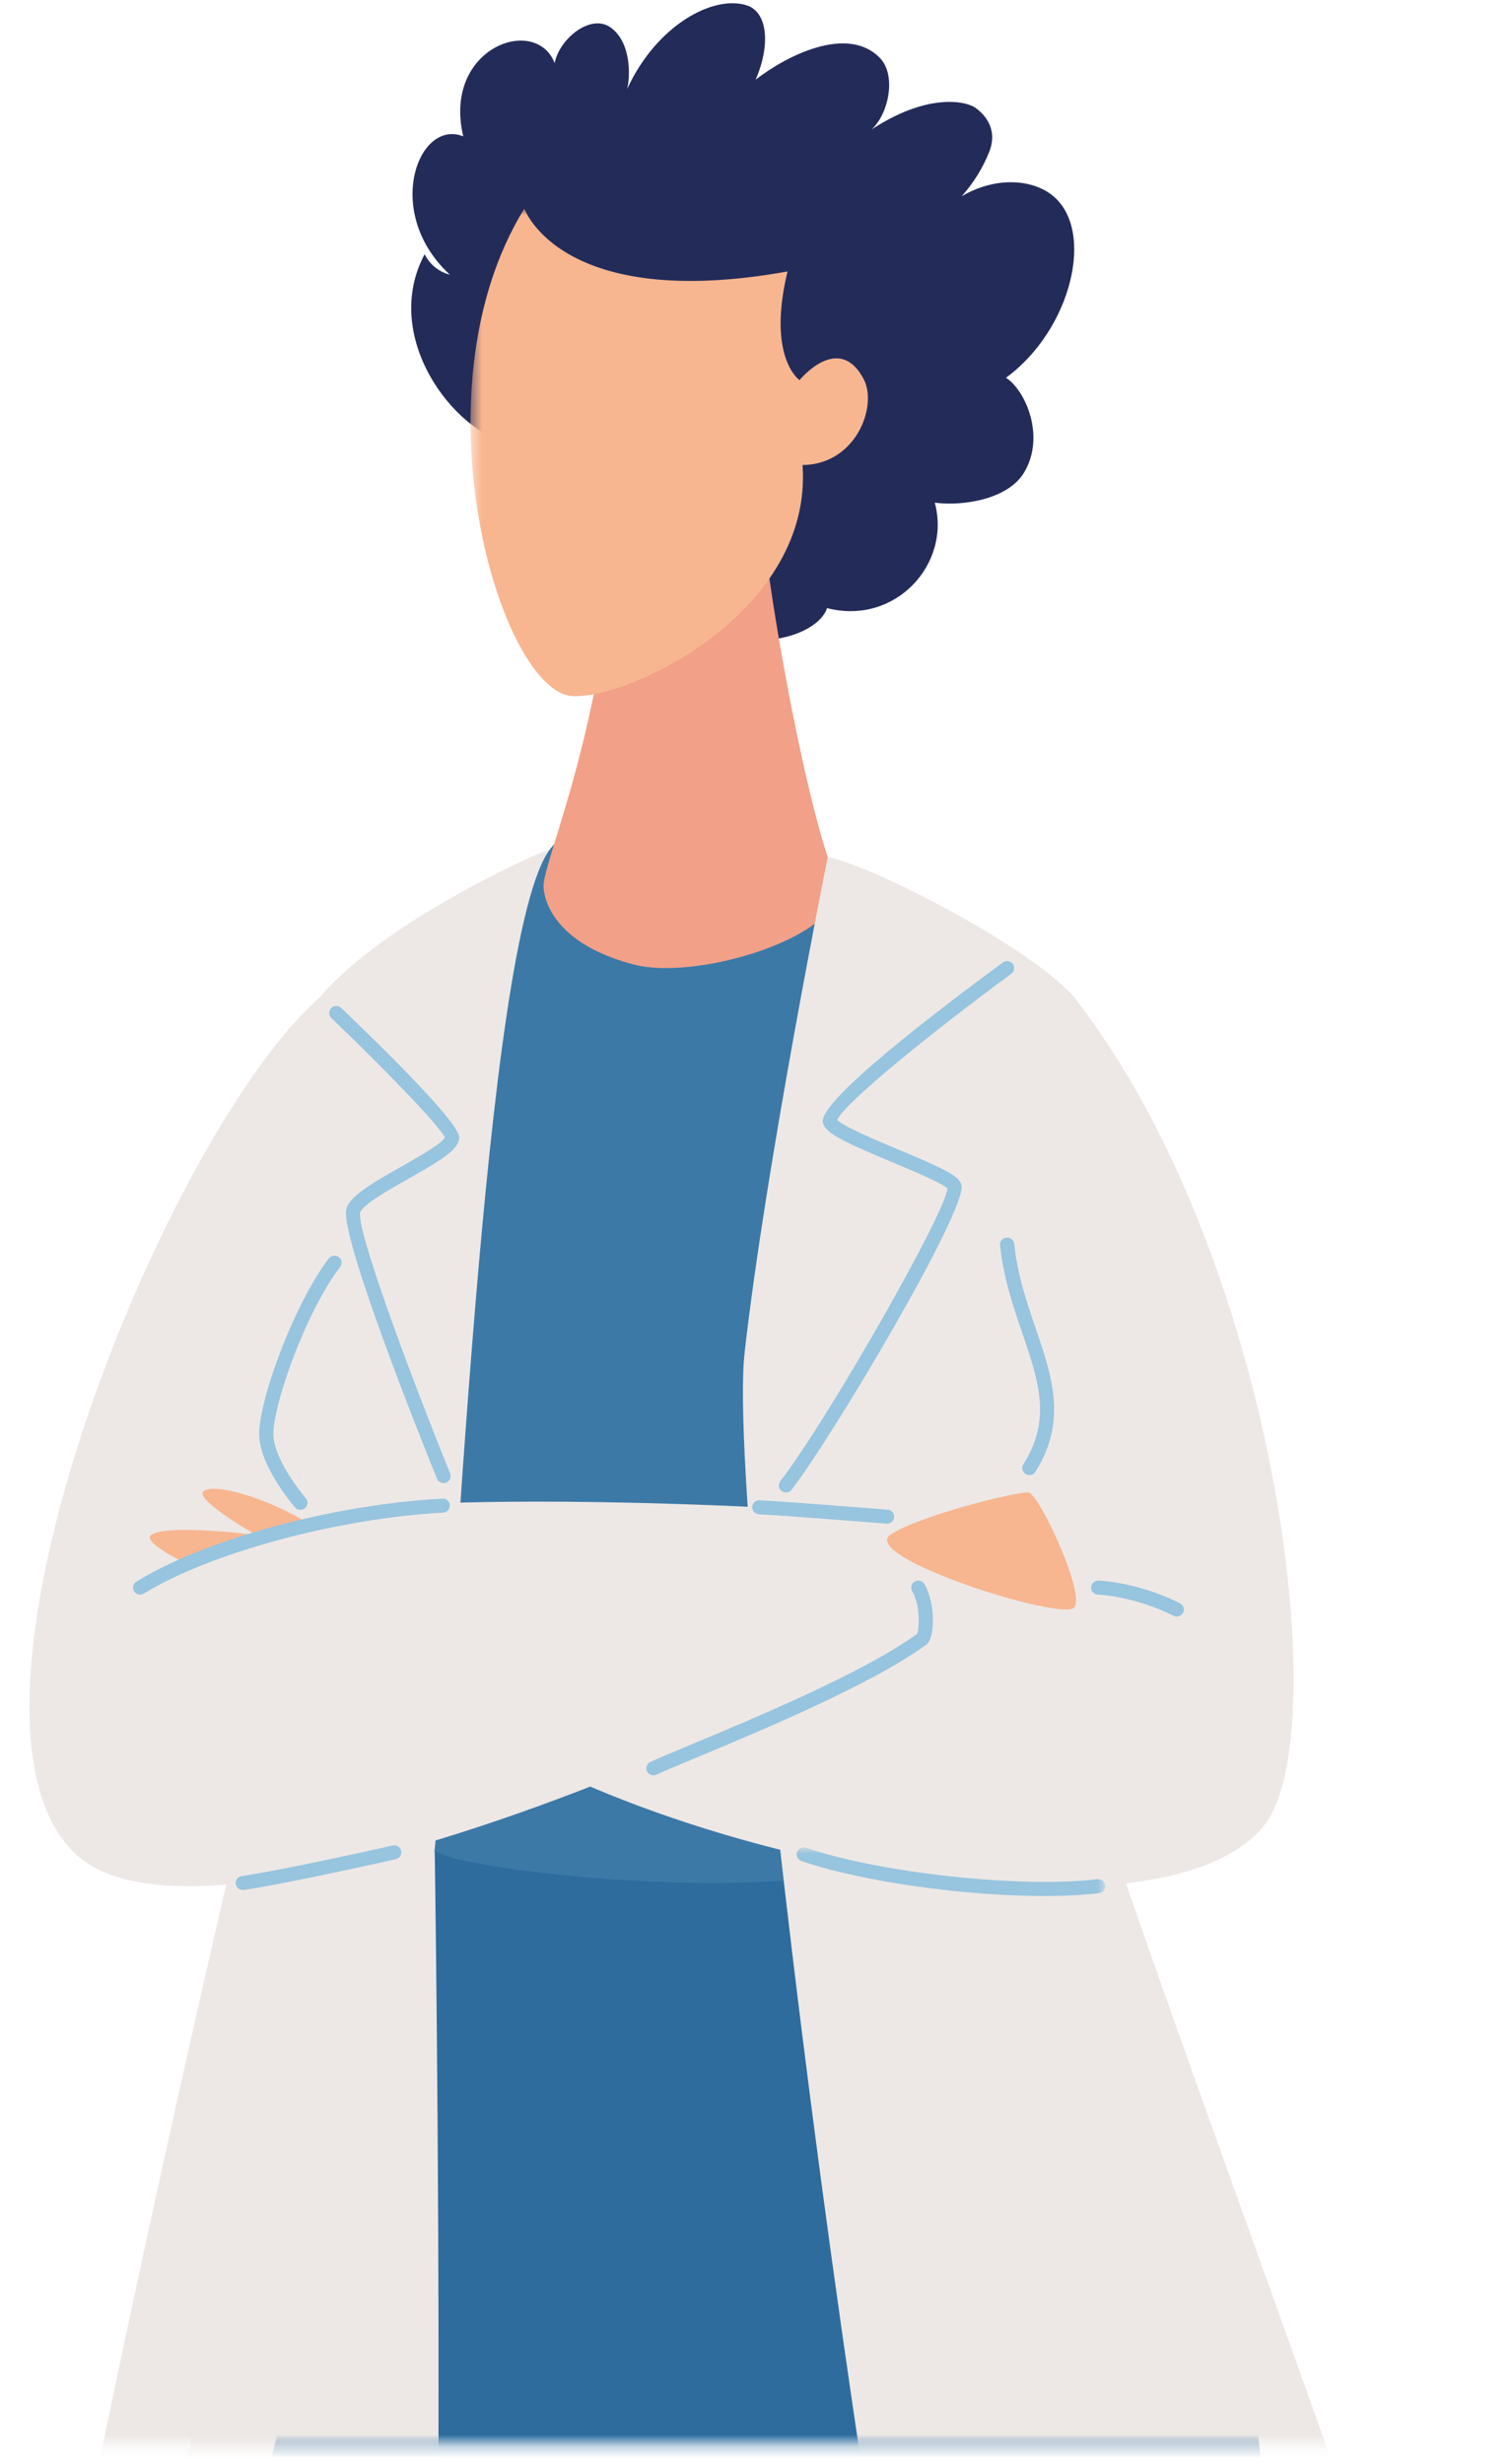
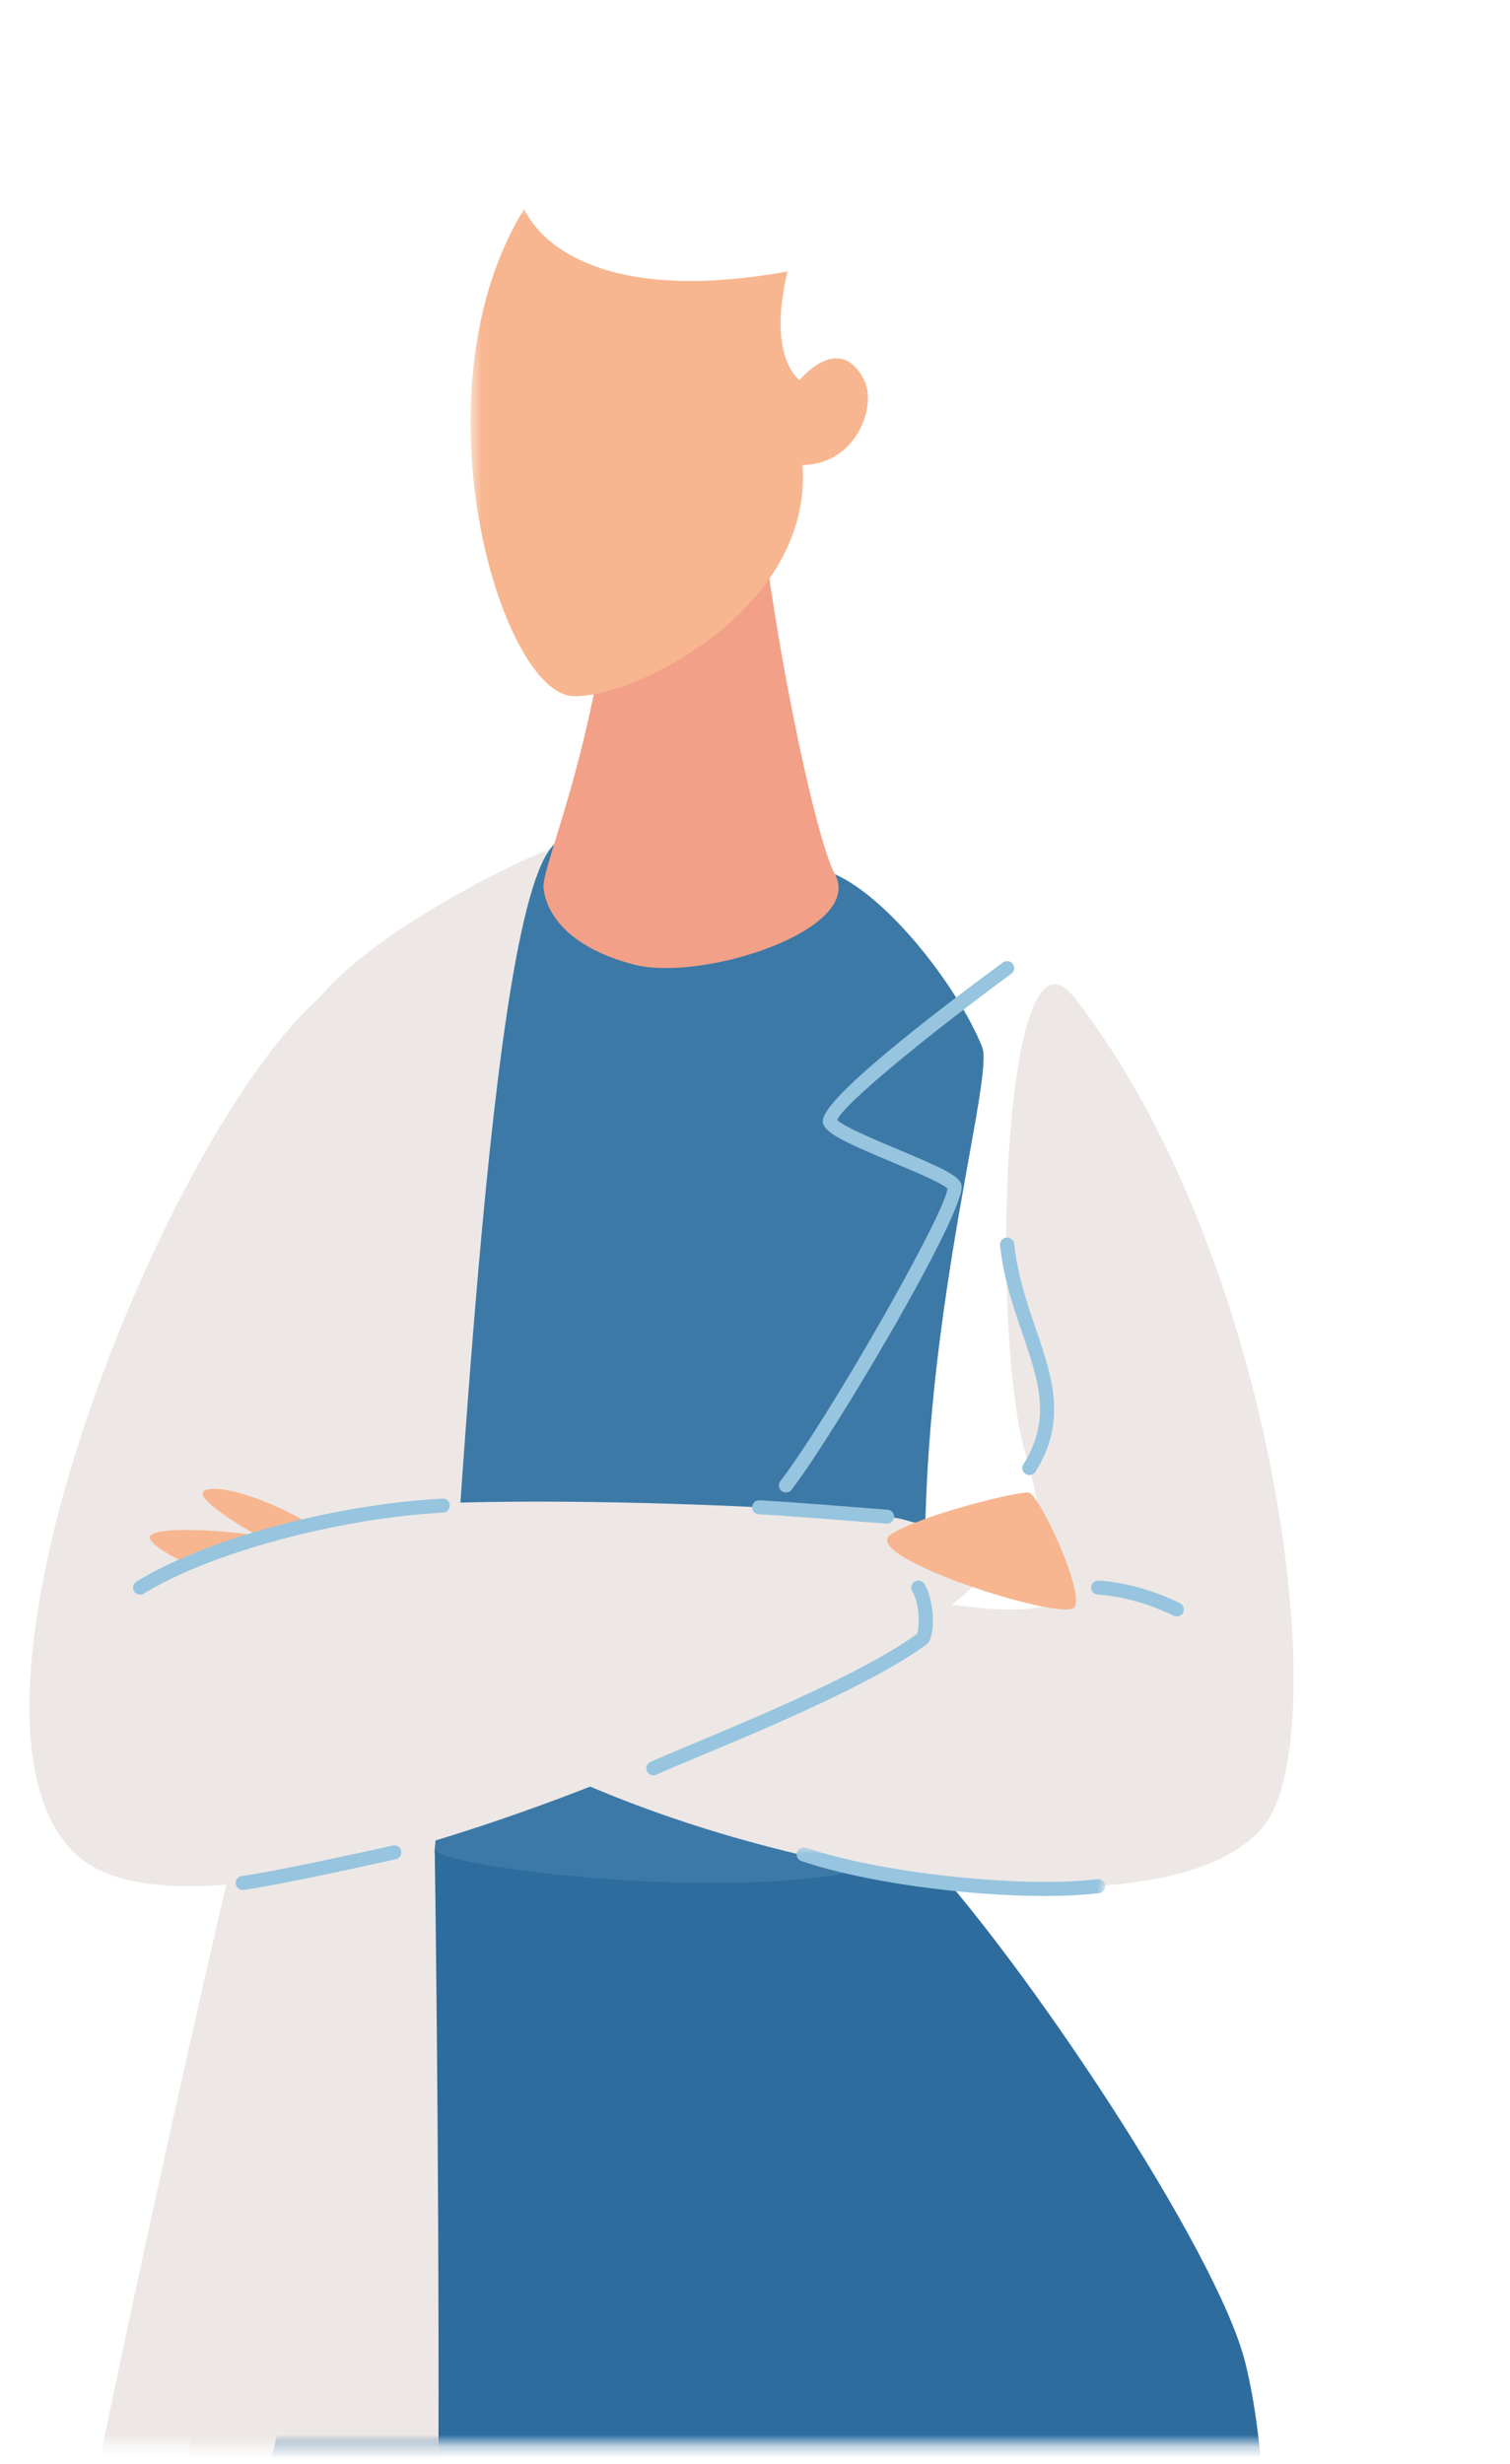
<svg xmlns="http://www.w3.org/2000/svg" width="130" height="212" viewBox="0 0 130 212" fill="none">
  <mask id="mask0" mask-type="alpha" maskUnits="userSpaceOnUse" x="0" y="73" width="124" height="138">
    <path d="M0.237 73.009H123.5V210.29H0.237V73.009Z" fill="white" />
  </mask>
  <g mask="url(#mask0)">
    <path fill-rule="evenodd" clip-rule="evenodd" d="M78.901 155.085C69.403 134.294 72.321 113.401 71.711 107.942C69.897 91.815 47.395 73.009 47.395 73.009C42.842 74.858 32.059 80.374 27.529 85.812C23.439 90.724 28.431 128.631 24.512 141.317C22.735 147.069 -2.684 255.88 1.134 261.493C20.474 289.924 123.5 275.244 123.5 260.983C123.5 247.197 97.462 195.715 78.901 155.085Z" fill="#EDE8E6" />
    <path fill-rule="evenodd" clip-rule="evenodd" d="M92.267 304.512C97.753 290.091 114.081 231.437 107.224 203.34C104.864 193.683 87.87 168.295 79.103 159.098H37.426C37.426 159.098 13.165 242.663 5.542 296.461C4.801 301.69 5.764 319.058 4.949 329.294C3.331 349.615 3.437 383.4 0.237 401.794C0.8 406.921 13.047 408.173 13.606 405.328C18.234 381.769 39.945 349.199 40.789 328.528C40.977 323.918 38.98 313.321 36.711 306.374C45.928 283.948 53.808 248.949 57.715 228.593C60.437 248.658 63.729 284.671 66.312 308.327C67.09 315.46 67.703 328.805 69.588 335.997C72.776 348.15 81.956 362.299 90.362 406.82C90.235 412.529 102.301 409.139 103.737 405.771C103.737 403.244 110.303 347.079 106.013 325.52C105.155 321.183 100.077 311.958 92.267 304.512Z" fill="#2E6C9E" />
  </g>
  <path fill-rule="evenodd" clip-rule="evenodd" d="M71.88 75.219C76.545 77.285 82.482 84.97 84.556 90.075C85.927 93.452 75.269 126.06 81.726 154.322C84.505 166.492 37.214 161.061 37.426 159.098C39.237 142.324 41.565 80.449 47.395 73.009C51.035 68.363 59.495 69.733 71.88 75.219Z" fill="#3C79A7" />
-   <path fill-rule="evenodd" clip-rule="evenodd" d="M86.607 32.5C92.23 28.41 94.379 19.753 90.554 16.773C88.822 15.424 85.716 15.17 82.792 16.887C83.805 15.756 84.599 14.479 85.162 13.077C85.777 11.542 85.251 10.226 84.031 9.314C83.111 8.627 79.765 8.041 75.048 11.135C76.531 9.76 77.179 6.45 75.752 4.986C72.941 2.091 67.606 4.859 65.058 6.856C66.376 3.777 66.053 1.039 64.307 0.467C61.451 -0.471 56.547 2.122 53.996 7.65C54.269 6.538 54.348 3.649 52.579 2.371C50.85 1.122 48.141 3.357 47.752 5.431C46.119 1.217 38.074 4.131 39.884 11.733C36.005 10.178 32.936 18.289 38.729 23.636C37.79 23.399 36.972 22.734 36.56 21.87C32.781 28.959 39.064 37.151 43.814 38.129C50.966 44.755 48.688 48.509 58.129 53.313C64.823 56.719 70.439 54.633 71.204 52.323C77.061 53.832 81.909 48.538 80.478 43.252C83.059 43.577 86.767 42.903 88.128 40.716C90.052 37.617 88.302 33.587 86.607 32.5Z" fill="#232B59" />
  <path fill-rule="evenodd" clip-rule="evenodd" d="M65.261 40.991C65.956 51.717 70.04 71.834 71.88 75.219C74.475 79.984 60.453 84.523 54.574 82.991C48.697 81.46 46.968 78.397 46.794 76.355C46.622 74.313 52.3 62.226 52.973 44.379C53.406 32.904 64.978 36.618 65.261 40.991Z" fill="#F3A088" />
  <mask id="mask1" mask-type="alpha" maskUnits="userSpaceOnUse" x="40" y="17" width="90" height="194">
-     <path d="M40.509 17.947H129.552V210.29H40.509V17.947Z" fill="white" />
+     <path d="M40.509 17.947H129.552V210.29H40.509Z" fill="white" />
  </mask>
  <g mask="url(#mask1)">
    <path fill-rule="evenodd" clip-rule="evenodd" d="M45.143 17.947C35.393 33.73 43.107 59.639 49.333 59.897C54.413 60.106 69.991 52.518 69.094 40.014C73.706 39.96 75.564 34.942 74.368 32.642C72.223 28.533 68.834 32.706 68.834 32.706C68.834 32.706 66.01 30.787 67.8 23.358C48.247 26.859 45.143 17.947 45.143 17.947Z" fill="#F7B690" />
-     <path fill-rule="evenodd" clip-rule="evenodd" d="M71.265 73.722C75.438 74.619 88.836 81.569 92.483 85.812C95.444 89.26 89.024 133.661 89.095 135.716C89.508 147.619 133.135 255.882 129.315 261.493C118.929 276.739 91.188 274.732 86.706 273.714C78.239 254.609 62.292 132.522 64.104 116.395C65.917 100.267 71.265 73.722 71.265 73.722Z" fill="#EDE8E6" />
  </g>
-   <path fill-rule="evenodd" clip-rule="evenodd" d="M38.19 127.613C37.946 127.613 37.716 127.469 37.621 127.233C36.217 123.765 29.243 106.345 29.821 104.035C30.088 102.965 31.797 101.932 34.58 100.358C35.965 99.575 38.039 98.402 38.298 97.873C37.843 96.858 33.033 91.907 28.527 87.591C28.284 87.359 28.279 86.977 28.515 86.738C28.751 86.5 29.139 86.495 29.381 86.727C34.015 91.166 39.539 96.7 39.539 97.859C39.539 98.894 37.968 99.832 35.19 101.404C33.59 102.309 31.172 103.676 31.01 104.323C30.678 105.656 34.755 116.891 38.758 126.788C38.884 127.096 38.731 127.448 38.417 127.571C38.342 127.6 38.266 127.613 38.19 127.613Z" fill="#97C4DE" />
  <path fill-rule="evenodd" clip-rule="evenodd" d="M67.662 128.415C67.533 128.415 67.402 128.375 67.292 128.292C67.023 128.091 66.97 127.713 67.175 127.448C71.247 122.177 81.393 104.396 81.572 102.26C81.102 101.796 78.657 100.77 76.85 100.012C72.551 98.21 70.918 97.441 70.834 96.505C70.66 94.637 80.473 87.124 86.34 82.811C86.607 82.611 86.992 82.666 87.194 82.933C87.396 83.2 87.344 83.578 87.072 83.777C80.046 88.943 72.64 94.972 72.077 96.363C72.603 96.921 75.428 98.106 77.329 98.903C81.252 100.547 82.637 101.193 82.782 101.989C83.186 104.217 71.721 123.551 68.15 128.177C68.03 128.333 67.847 128.415 67.662 128.415Z" fill="#97C4DE" />
  <path fill-rule="evenodd" clip-rule="evenodd" d="M89.77 138.184C83.693 140.049 59.7 132.797 48.02 132.31C46.504 132.247 35.361 139.723 33.94 143.288C49.83 159.098 99.41 169.138 108.876 157.004C115.038 149.106 109.843 108.035 92.483 85.812C86.251 77.835 85.26 114.516 88.236 124.891C89.686 129.943 91.089 137.78 89.77 138.184Z" fill="#EDE8E6" />
  <path fill-rule="evenodd" clip-rule="evenodd" d="M25.951 130.833C32.758 127.812 74.377 129.721 77.77 130.739C81.159 131.758 85.72 131.981 84.678 135.207C82.627 141.572 19.23 171.345 6.545 159.555C-6.141 147.765 14.164 97.525 27.529 85.812L25.951 130.833Z" fill="#EDE8E6" />
  <path fill-rule="evenodd" clip-rule="evenodd" d="M26.744 131.19C22.928 128.792 18.271 127.535 17.496 128.34C16.867 128.992 21 131.501 22.205 132.132C20.847 131.857 13.927 131.187 12.969 132.103C12.494 132.555 14.262 133.693 16.303 134.654C18.925 133.356 26.744 131.19 26.744 131.19Z" fill="#F7B690" />
-   <path fill-rule="evenodd" clip-rule="evenodd" d="M25.859 129.905C25.686 129.905 25.515 129.833 25.394 129.693C25.275 129.558 22.504 126.333 22.321 123.654C22.129 120.868 25.248 112.29 28.305 108.279C28.507 108.012 28.89 107.959 29.163 108.158C29.433 108.358 29.488 108.736 29.285 109.002C26.217 113.028 23.384 121.26 23.542 123.573C23.698 125.852 26.299 128.88 26.326 128.91C26.545 129.164 26.514 129.544 26.257 129.761C26.141 129.857 26 129.905 25.859 129.905Z" fill="#97C4DE" />
  <path fill-rule="evenodd" clip-rule="evenodd" d="M12.064 137.204C11.86 137.204 11.661 137.104 11.544 136.922C11.364 136.64 11.45 136.267 11.737 136.09C17.627 132.447 28.705 129.44 38.08 128.944C38.431 128.9 38.706 129.18 38.724 129.514C38.743 129.846 38.484 130.131 38.146 130.148C29.103 130.628 18.03 133.621 12.389 137.112C12.288 137.174 12.175 137.204 12.064 137.204Z" fill="#97C4DE" />
  <path fill-rule="evenodd" clip-rule="evenodd" d="M88.621 126.916C88.513 126.916 88.4 126.887 88.301 126.825C88.01 126.649 87.926 126.277 88.104 125.994C90.549 122.13 89.428 118.855 88.015 114.71C87.255 112.491 86.396 109.977 86.096 107.148C86.058 106.816 86.302 106.52 86.64 106.485C86.987 106.456 87.278 106.691 87.316 107.021C87.602 109.719 88.4 112.061 89.174 114.326C90.573 118.418 91.896 122.285 89.141 126.632C89.029 126.816 88.827 126.916 88.621 126.916Z" fill="#97C4DE" />
  <path fill-rule="evenodd" clip-rule="evenodd" d="M56.255 152.748C56.025 152.748 55.806 152.621 55.7 152.402C55.556 152.101 55.687 151.743 55.994 151.6C56.7 151.273 57.929 150.76 59.486 150.11C65.082 147.775 74.424 143.875 78.962 140.574C79.15 140.089 79.234 138.06 78.535 136.912C78.361 136.626 78.455 136.255 78.746 136.084C79.037 135.913 79.413 136.005 79.586 136.29C80.534 137.843 80.52 140.935 79.774 141.483C75.151 144.883 65.643 148.85 59.964 151.221C58.42 151.865 57.2 152.373 56.516 152.691C56.431 152.73 56.343 152.748 56.255 152.748Z" fill="#97C4DE" />
  <path fill-rule="evenodd" clip-rule="evenodd" d="M76.686 132.027C79.197 130.37 87.659 128.295 88.555 128.415C89.447 128.535 93.426 137.023 92.502 138.295C91.573 139.567 73.8 133.929 76.686 132.027Z" fill="#F7B690" />
  <path fill-rule="evenodd" clip-rule="evenodd" d="M76.367 131.098C76.353 131.098 76.334 131.097 76.32 131.096L75.236 131.011C72.204 130.773 67.623 130.412 65.337 130.291C64.999 130.273 64.74 129.99 64.759 129.657C64.777 129.324 65.054 129.058 65.404 129.087C67.705 129.209 72.298 129.57 75.334 129.809L76.414 129.894C76.752 129.92 77.005 130.211 76.977 130.543C76.953 130.859 76.686 131.098 76.367 131.098Z" fill="#97C4DE" />
  <mask id="mask2" mask-type="alpha" maskUnits="userSpaceOnUse" x="5" y="158" width="91" height="53">
    <path d="M5.363 158.951H95.158V210.29H5.363V158.951Z" fill="white" />
  </mask>
  <g mask="url(#mask2)">
    <path fill-rule="evenodd" clip-rule="evenodd" d="M89.906 163.132C83.111 163.132 74.278 161.929 68.995 160.124C68.676 160.015 68.506 159.672 68.617 159.356C68.728 159.043 69.075 158.875 69.397 158.985C75.771 161.162 87.959 162.477 94.473 161.689C94.806 161.647 95.116 161.884 95.153 162.215C95.196 162.545 94.956 162.847 94.623 162.887C93.243 163.053 91.643 163.132 89.906 163.132Z" fill="#97C4DE" />
    <path fill-rule="evenodd" clip-rule="evenodd" d="M5.363 266.054C15.512 267.809 31.839 271.089 35.402 266.054C38.966 261.019 37.426 159.098 37.426 159.098L22.924 176.992L5.363 266.054Z" fill="#EDE8E6" />
  </g>
  <path fill-rule="evenodd" clip-rule="evenodd" d="M20.903 162.616C20.603 162.616 20.341 162.399 20.297 162.099C20.249 161.769 20.482 161.464 20.816 161.416C24.348 160.916 33.709 158.811 33.803 158.79C34.132 158.714 34.462 158.918 34.538 159.243C34.613 159.568 34.406 159.891 34.077 159.965C33.69 160.051 24.572 162.101 20.991 162.609C20.961 162.613 20.932 162.616 20.903 162.616Z" fill="#97C4DE" />
  <path fill-rule="evenodd" clip-rule="evenodd" d="M101.306 139.083C101.217 139.083 101.123 139.062 101.034 139.019C97.575 137.303 94.562 137.205 94.529 137.204C94.191 137.194 93.924 136.918 93.933 136.584C93.943 136.251 94.224 136 94.562 135.998C94.698 136.002 97.88 136.107 101.583 137.941C101.883 138.091 102.005 138.454 101.855 138.752C101.747 138.962 101.531 139.083 101.306 139.083Z" fill="#97C4DE" />
</svg>